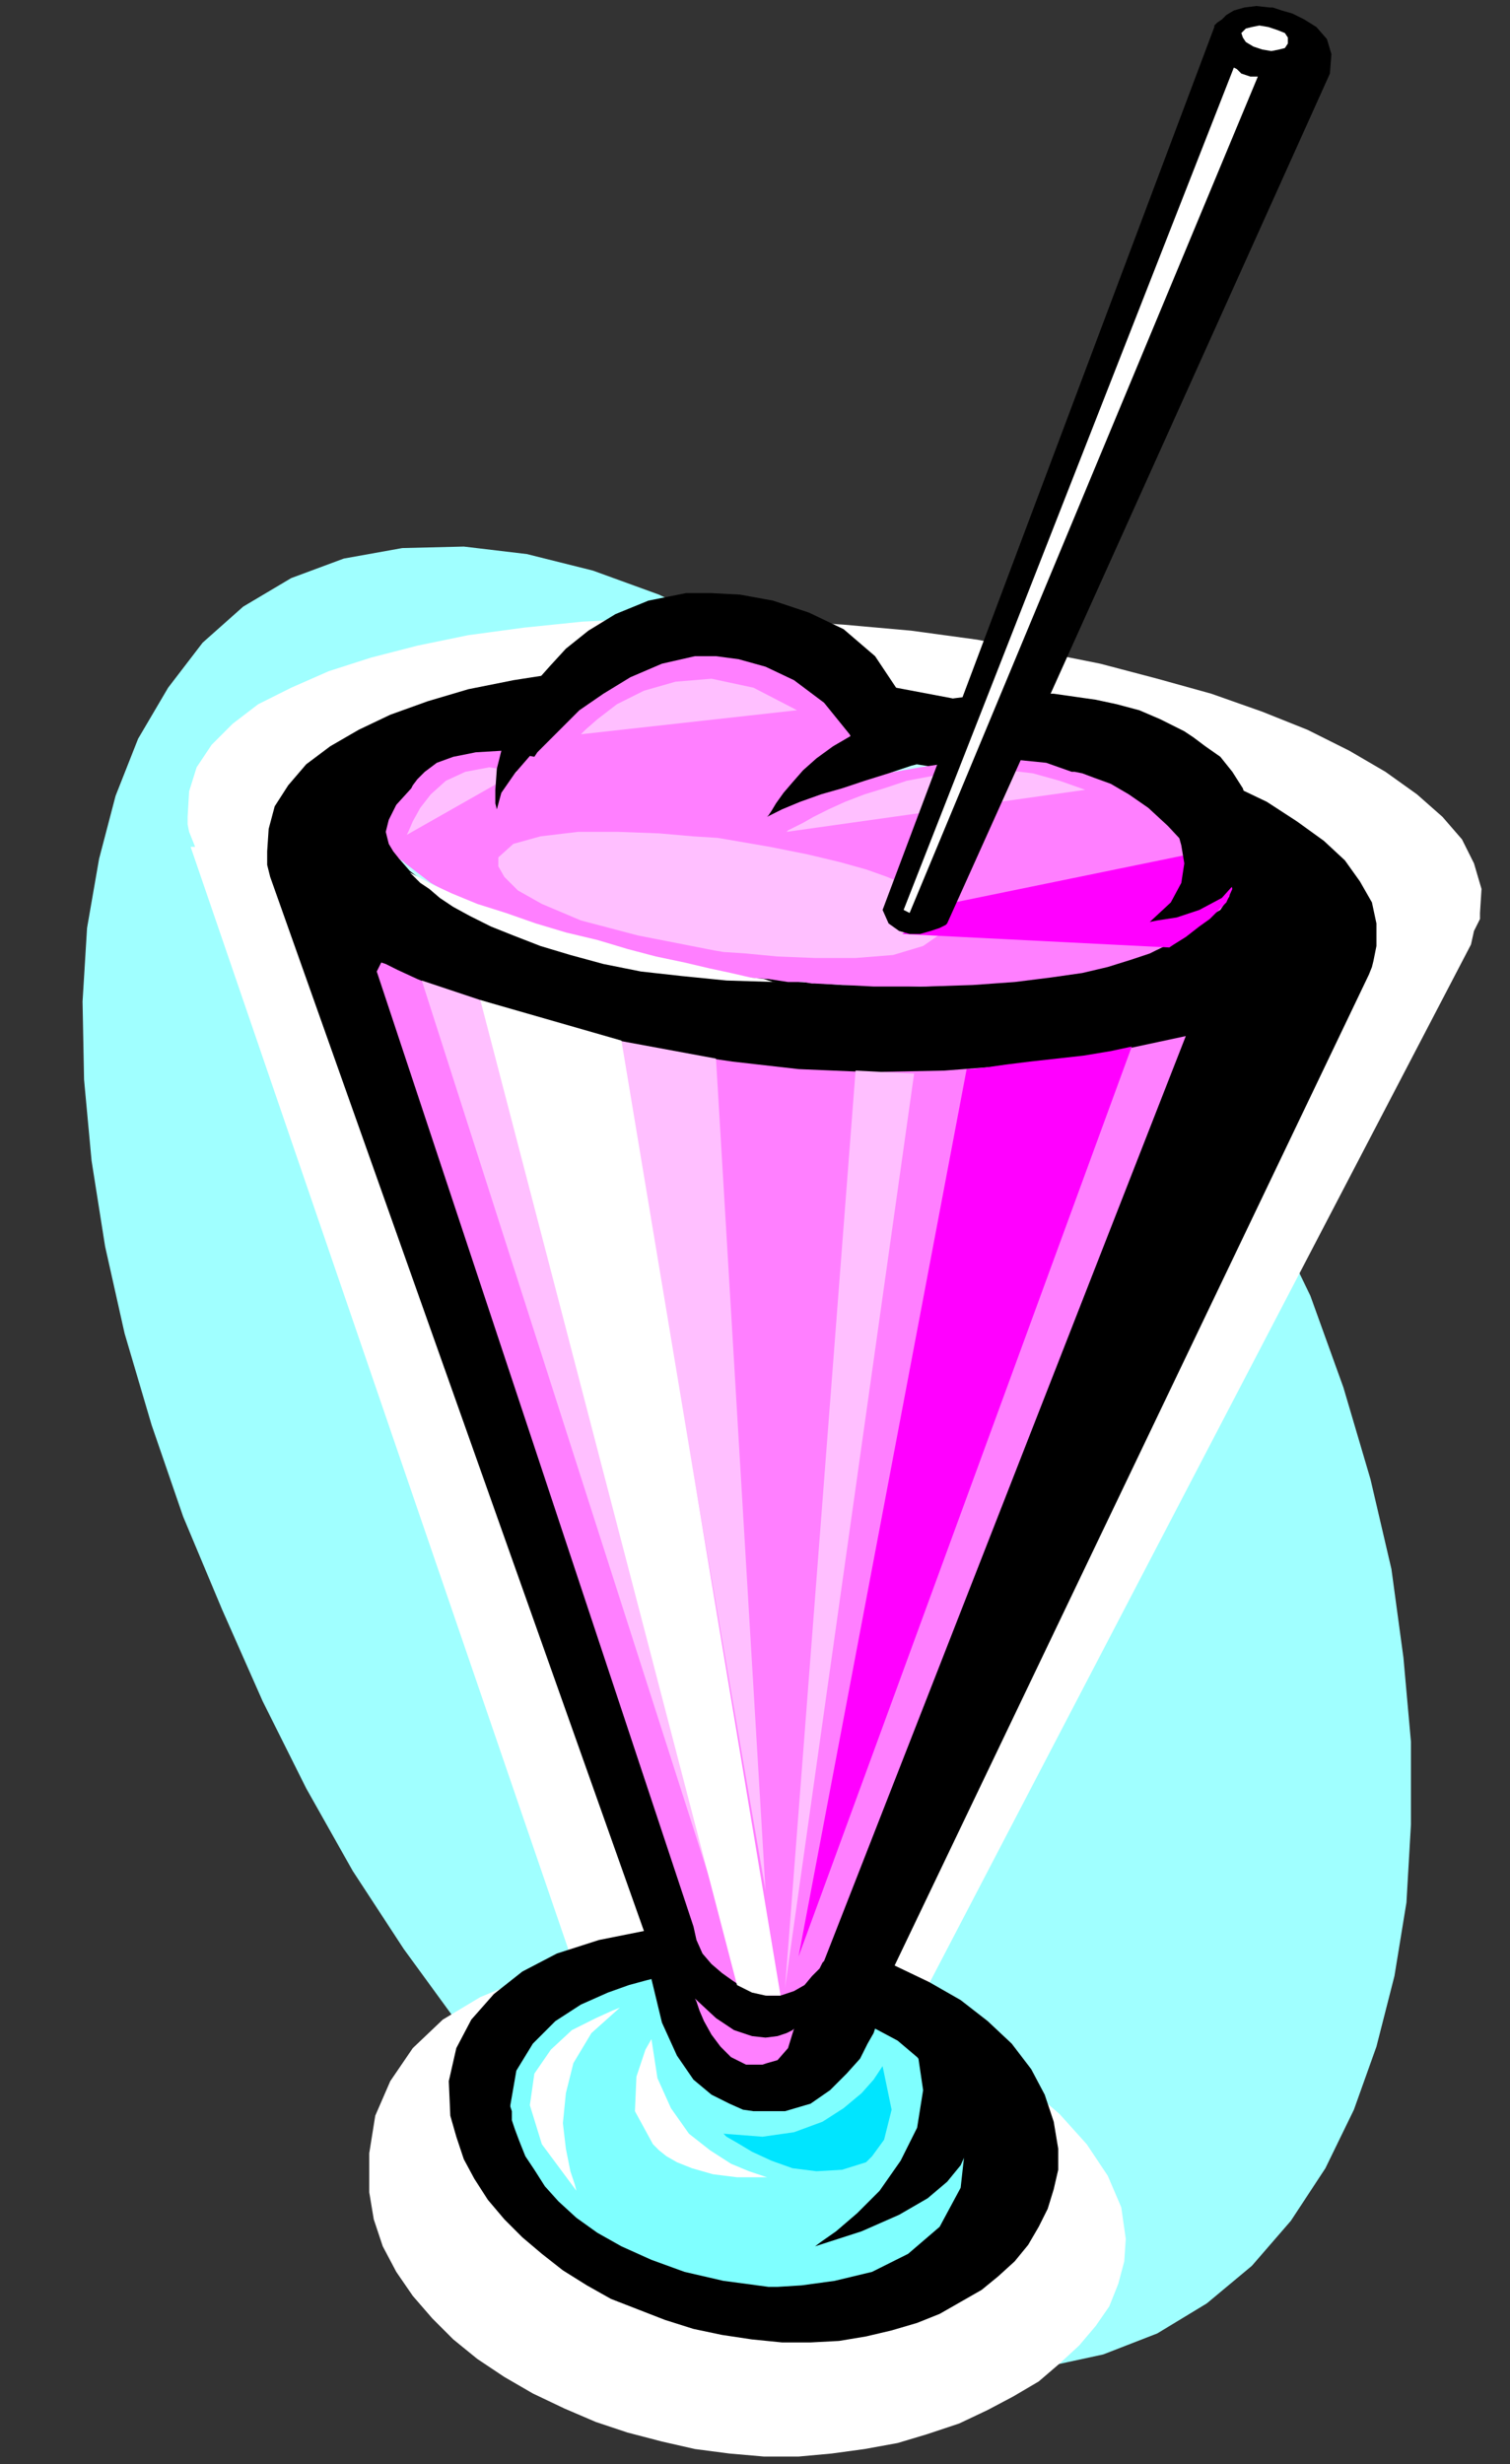
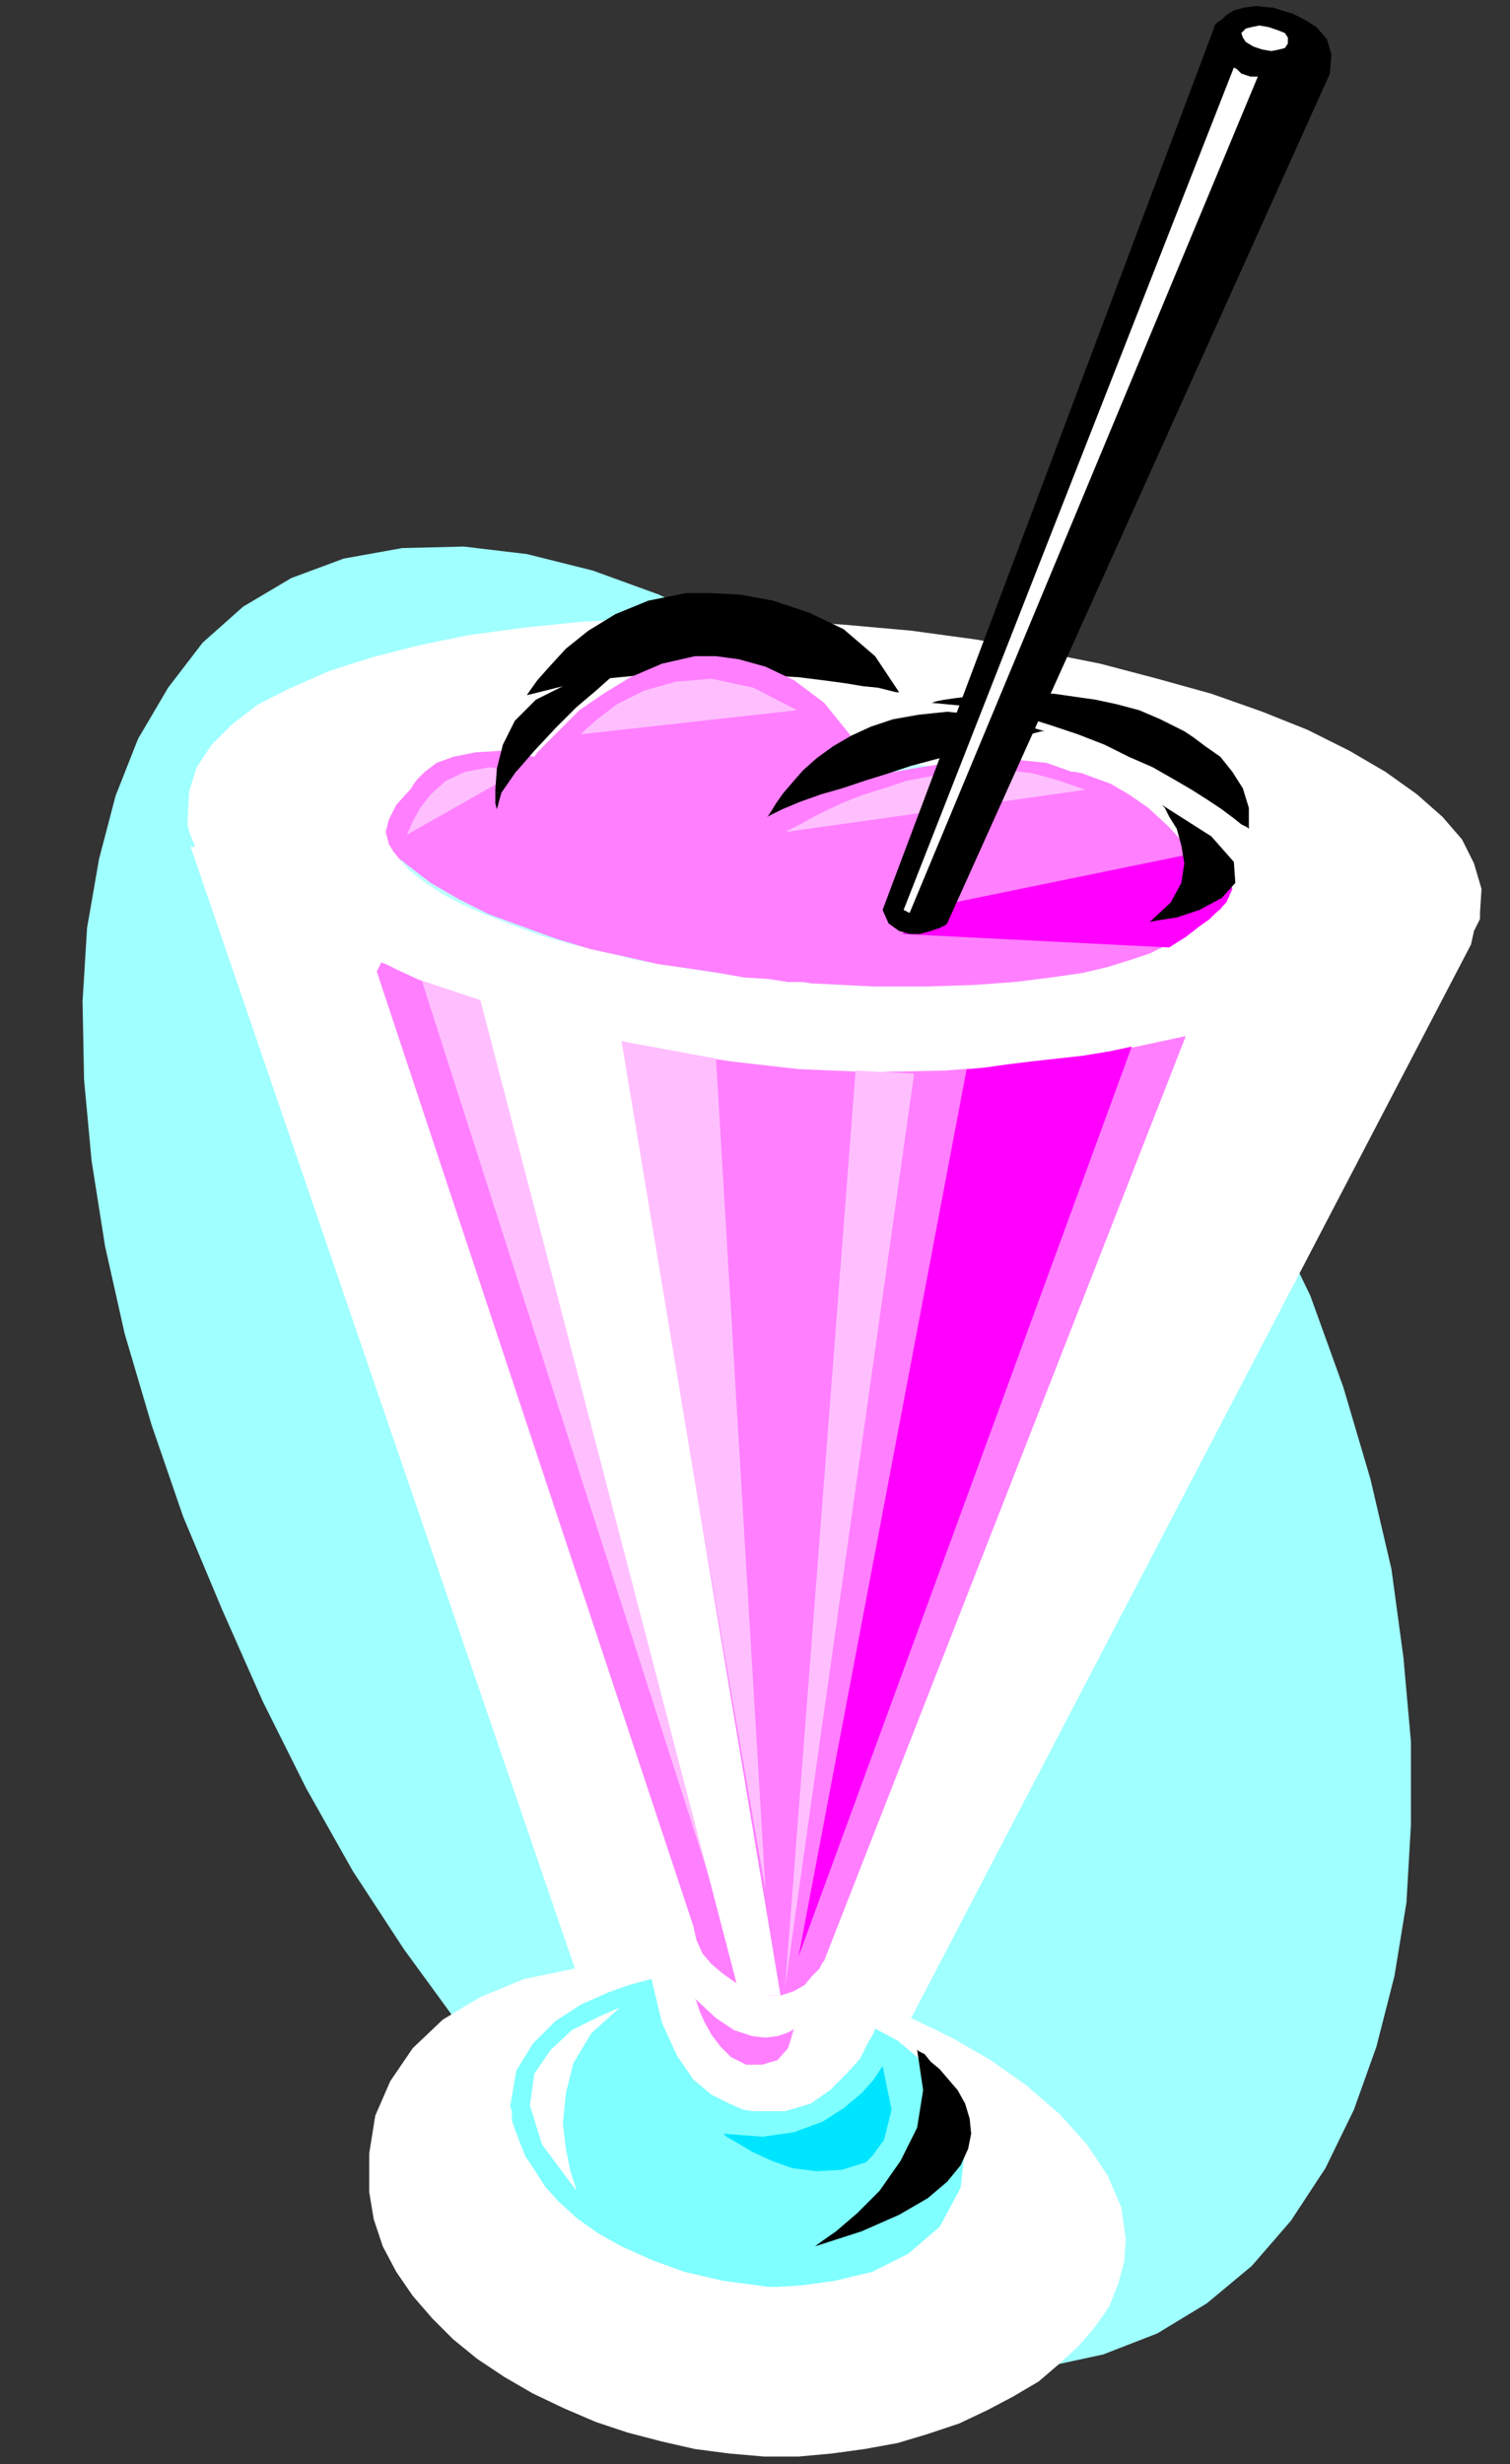
<svg xmlns="http://www.w3.org/2000/svg" xmlns:ns1="http://sodipodi.sourceforge.net/DTD/sodipodi-0.dtd" xmlns:ns2="http://www.inkscape.org/namespaces/inkscape" version="1.0" width="25.552mm" height="41.681mm" id="svg71" ns1:docname="CLP00259.WMF">
  <rect width="100%" height="100%" fill="#333333" stroke="none" />
  <ns1:namedview pagecolor="#ffffff" bordercolor="#666666" borderopacity="1" objecttolerance="10" gridtolerance="10" guidetolerance="10" ns2:pageopacity="0" ns2:pageshadow="2" ns2:window-width="640" ns2:window-height="480" id="namedview73" />
  <defs id="defs3">
    <pattern id="WMFhbasepattern" patternUnits="userSpaceOnUse" width="6" height="6" x="0" y="0" />
  </defs>
  <path style="fill:#a0ffff;fill-rule:evenodd;fill-opacity:1;stroke:none;" d="  M 70.56,150.528   L 74.016,149.184   L 77.184,147.264   L 80.064,144.864   L 82.56,141.984   L 84.768,138.624   L 86.592,134.88   L 88.032,130.848   L 89.184,126.336   L 89.952,121.632   L 90.24,116.64   L 90.24,111.36   L 89.76,105.984   L 88.992,100.32   L 87.648,94.56   L 85.92,88.704   L 83.808,82.848   L 81.024,77.088   L 77.952,71.616   L 74.592,66.432   L 70.944,61.536   L 67.2,56.928   L 63.264,52.704   L 59.136,48.96   L 54.912,45.504   L 50.688,42.528   L 46.368,40.032   L 42.144,38.016   L 37.92,36.48   L 33.696,35.424   L 29.664,34.944   L 25.728,35.04   L 21.984,35.712   L 18.624,36.96   L 15.552,38.784   L 12.96,41.088   L 10.752,43.968   L 8.832,47.232   L 7.392,50.88   L 6.336,54.912   L 5.568,59.328   L 5.28,64.032   L 5.376,69.024   L 5.856,74.208   L 6.72,79.68   L 7.968,85.248   L 9.696,91.104   L 11.712,96.96   L 14.208,102.912   L 16.8,108.768   L 19.584,114.336   L 22.56,119.616   L 25.824,124.608   L 29.184,129.216   L 32.736,133.44   L 36.384,137.376   L 40.128,140.832   L 43.968,143.808   L 47.808,146.4   L 51.744,148.416   L 55.584,149.952   L 59.52,151.008   L 63.264,151.392   L 67.008,151.296   L 70.56,150.528  z " id="path5" />
  <path style="fill:#ffffff;fill-rule:evenodd;fill-opacity:1;stroke:none;" d="  M 53.952,39.936   L 49.536,39.648   L 45.312,39.552   L 41.184,39.552   L 37.248,39.744   L 33.504,40.128   L 29.952,40.608   L 26.688,41.28   L 23.712,42.048   L 21.024,42.912   L 18.624,43.968   L 16.512,45.024   L 14.88,46.272   L 13.536,47.616   L 12.576,49.056   L 12.096,50.592   L 12,52.224   L 12,52.704   L 12.096,53.184   L 12.288,53.664   L 12.48,54.144   L 12.192,54.144   L 36.768,125.856   L 33.504,126.528   L 30.72,127.68   L 28.32,129.12   L 26.4,130.944   L 24.96,133.056   L 24,135.264   L 23.616,137.664   L 23.616,140.16   L 23.904,141.888   L 24.48,143.616   L 25.344,145.248   L 26.4,146.784   L 27.648,148.224   L 28.992,149.568   L 30.528,150.816   L 32.256,151.968   L 34.08,153.024   L 36.096,153.984   L 38.112,154.848   L 40.128,155.52   L 42.336,156.096   L 44.448,156.576   L 46.656,156.864   L 48.864,157.056   L 51.072,157.056   L 53.184,156.864   L 55.296,156.576   L 57.408,156.192   L 59.328,155.616   L 61.344,154.944   L 63.168,154.08   L 64.8,153.216   L 66.432,152.256   L 67.776,151.104   L 69.024,149.952   L 70.08,148.704   L 70.944,147.456   L 71.52,146.016   L 71.904,144.576   L 72,143.136   L 71.712,141.12   L 70.848,139.104   L 69.504,137.088   L 67.776,135.168   L 65.664,133.344   L 63.36,131.712   L 60.864,130.272   L 58.272,129.024   L 94.08,60.384   L 94.272,59.52   L 94.464,59.136   L 94.56,58.944   L 94.656,58.752   L 94.656,58.368   L 94.752,56.832   L 94.272,55.2   L 93.504,53.664   L 92.256,52.224   L 90.624,50.784   L 88.608,49.344   L 86.304,48   L 83.616,46.656   L 80.736,45.504   L 77.472,44.352   L 74.016,43.392   L 70.368,42.432   L 66.528,41.664   L 62.496,40.896   L 58.272,40.32   L 53.952,39.936  z " id="path7" />
  <path style="fill:#000000;fill-rule:evenodd;fill-opacity:1;stroke:none;" d="  M 33.696,44.448   L 33.888,44.16   L 34.368,43.488   L 35.136,42.624   L 36.192,41.472   L 37.632,40.32   L 39.36,39.264   L 41.472,38.4   L 43.872,37.92   L 44.352,37.92   L 45.504,37.92   L 47.328,38.016   L 49.44,38.4   L 51.744,39.168   L 53.952,40.224   L 55.968,41.952   L 57.504,44.256   L 57.312,44.256   L 56.928,44.16   L 56.16,43.968   L 55.2,43.872   L 54.048,43.68   L 52.608,43.488   L 51.072,43.296   L 49.44,43.2   L 47.616,43.008   L 45.696,43.008   L 43.68,43.008   L 41.664,43.104   L 39.648,43.296   L 37.632,43.488   L 35.616,43.968   L 33.696,44.448  z " id="path9" />
-   <path style="fill:#000000;fill-rule:evenodd;fill-opacity:1;stroke:none;" d="  M 53.568,43.392   L 49.824,42.912   L 46.08,42.72   L 42.528,42.624   L 39.168,42.72   L 35.904,43.008   L 32.832,43.488   L 29.952,44.064   L 27.36,44.832   L 24.96,45.696   L 22.944,46.656   L 21.12,47.712   L 19.584,48.864   L 18.432,50.208   L 17.568,51.552   L 17.184,52.992   L 17.088,54.432   L 17.088,54.816   L 17.088,55.296   L 17.184,55.68   L 17.28,56.064   L 17.28,56.064   L 41.184,123.456   L 38.304,124.032   L 35.616,124.896   L 33.408,126.048   L 31.584,127.488   L 30.144,129.12   L 29.184,130.944   L 28.704,133.056   L 28.8,135.264   L 29.184,136.608   L 29.664,138.048   L 30.336,139.296   L 31.2,140.64   L 32.256,141.888   L 33.408,143.04   L 34.656,144.096   L 36,145.152   L 37.536,146.112   L 39.072,146.976   L 40.8,147.648   L 42.528,148.32   L 44.352,148.896   L 46.176,149.28   L 48.096,149.568   L 50.016,149.76   L 51.84,149.76   L 53.664,149.664   L 55.392,149.376   L 57.024,148.992   L 58.656,148.512   L 60.096,147.936   L 61.44,147.168   L 62.784,146.4   L 63.84,145.536   L 64.896,144.576   L 65.76,143.52   L 66.432,142.368   L 67.008,141.216   L 67.392,139.968   L 67.68,138.72   L 67.68,137.376   L 67.392,135.648   L 66.816,133.92   L 65.952,132.288   L 64.704,130.656   L 63.168,129.216   L 61.44,127.872   L 59.424,126.72   L 57.216,125.664   L 87.552,62.304   L 87.552,62.304   L 87.744,61.824   L 87.84,61.44   L 87.936,60.96   L 88.032,60.48   L 88.032,59.04   L 87.744,57.696   L 86.976,56.352   L 86.016,55.008   L 84.672,53.76   L 82.944,52.512   L 81.024,51.264   L 78.816,50.208   L 76.416,49.056   L 73.632,48.096   L 70.752,47.136   L 67.68,46.272   L 64.416,45.408   L 60.864,44.64   L 57.312,43.968   L 53.568,43.392  z " id="path11" />
  <path style="fill:#7fffff;fill-rule:evenodd;fill-opacity:1;stroke:none;" d="  M 41.664,126.528   L 41.28,126.624   L 40.224,126.912   L 38.88,127.392   L 37.152,128.16   L 35.52,129.216   L 34.08,130.656   L 33.024,132.384   L 32.64,134.592   L 32.64,134.688   L 32.736,134.976   L 32.736,135.552   L 32.928,136.128   L 33.216,136.896   L 33.6,137.856   L 34.176,138.72   L 34.848,139.776   L 35.712,140.736   L 36.864,141.792   L 38.208,142.752   L 39.744,143.616   L 41.664,144.48   L 43.776,145.248   L 46.272,145.824   L 49.152,146.208   L 49.728,146.208   L 51.264,146.112   L 53.376,145.824   L 55.776,145.248   L 58.08,144.096   L 60.096,142.368   L 61.44,139.872   L 61.824,136.416   L 61.728,136.224   L 61.536,135.648   L 61.056,134.784   L 60.48,133.728   L 59.616,132.576   L 58.656,131.52   L 57.408,130.464   L 55.968,129.696   L 55.872,129.984   L 55.488,130.656   L 55.008,131.616   L 54.144,132.576   L 53.088,133.632   L 51.84,134.496   L 50.208,134.976   L 48.384,134.976   L 48.192,134.976   L 47.52,134.88   L 46.656,134.496   L 45.504,133.92   L 44.352,132.96   L 43.296,131.424   L 42.336,129.312   L 41.664,126.528  z " id="path13" />
  <path style="fill:#000000;fill-rule:evenodd;fill-opacity:1;stroke:none;" d="  M 58.656,131.04   L 58.752,131.136   L 59.136,131.328   L 59.52,131.808   L 60.096,132.288   L 60.672,132.96   L 61.248,133.632   L 61.728,134.496   L 62.016,135.456   L 62.112,136.416   L 61.92,137.376   L 61.44,138.432   L 60.576,139.488   L 59.328,140.544   L 57.504,141.6   L 55.104,142.656   L 52.128,143.616   L 52.512,143.328   L 53.472,142.656   L 54.816,141.504   L 56.256,140.064   L 57.6,138.144   L 58.656,136.032   L 59.04,133.632   L 58.656,131.04  z " id="path15" />
  <path style="fill:#ff7fff;fill-rule:evenodd;fill-opacity:1;stroke:none;" d="  M 24.384,61.536   L 24.672,61.632   L 25.44,62.016   L 26.688,62.592   L 28.32,63.264   L 30.528,64.032   L 33.024,64.896   L 36,65.76   L 39.264,66.624   L 42.912,67.296   L 46.848,67.872   L 51.072,68.352   L 55.584,68.544   L 60.384,68.448   L 65.376,68.064   L 70.464,67.392   L 75.84,66.24   L 52.704,125.376   L 52.608,125.472   L 52.416,125.856   L 51.936,126.336   L 51.456,126.912   L 50.784,127.296   L 49.92,127.584   L 49.056,127.584   L 48,127.296   L 47.808,127.2   L 47.424,127.008   L 46.848,126.624   L 46.176,126.144   L 45.504,125.568   L 44.928,124.896   L 44.544,124.032   L 44.352,123.168   L 24.096,62.112   L 24.384,61.536  z " id="path17" />
  <path style="fill:#ff00ff;fill-rule:evenodd;fill-opacity:1;stroke:none;" d="  M 61.824,68.352   L 62.112,68.352   L 62.976,68.256   L 64.32,68.064   L 65.856,67.872   L 67.584,67.68   L 69.312,67.488   L 71.04,67.2   L 72.384,66.912   L 51.072,125.088   L 61.824,68.352  z " id="path19" />
  <path style="fill:#ffbfff;fill-rule:evenodd;fill-opacity:1;stroke:none;" d="  M 26.976,62.688   L 31.296,64.128   L 46.176,122.592   L 26.976,62.688  z " id="path21" />
  <path style="fill:#ffbfff;fill-rule:evenodd;fill-opacity:1;stroke:none;" d="  M 39.552,66.528   L 45.792,67.68   L 48.96,120.864   L 39.552,66.528  z " id="path23" />
  <path style="fill:#bfffff;fill-rule:evenodd;fill-opacity:1;stroke:none;" d="  M 51.168,62.784   L 53.856,62.976   L 56.352,62.976   L 58.848,63.072   L 61.248,62.976   L 63.552,62.784   L 65.664,62.592   L 67.68,62.304   L 69.6,62.016   L 71.232,61.632   L 72.768,61.152   L 74.112,60.672   L 75.168,60.096   L 76.128,59.52   L 76.8,58.848   L 77.184,58.176   L 77.376,57.408   L 77.28,56.64   L 76.896,55.872   L 76.32,55.104   L 75.456,54.336   L 74.4,53.664   L 73.056,52.896   L 71.616,52.224   L 69.984,51.552   L 68.064,50.976   L 66.144,50.4   L 63.936,49.824   L 61.632,49.344   L 59.232,48.96   L 56.736,48.576   L 54.048,48.288   L 51.36,48   L 48.672,47.808   L 45.984,47.808   L 43.488,47.712   L 40.992,47.808   L 38.688,48   L 36.48,48.192   L 34.464,48.48   L 32.64,48.768   L 30.912,49.152   L 29.376,49.632   L 28.128,50.112   L 26.976,50.688   L 26.112,51.264   L 25.44,51.936   L 25.056,52.608   L 24.96,53.376   L 25.152,54.144   L 25.536,54.912   L 26.208,55.68   L 27.072,56.352   L 28.224,57.12   L 29.472,57.792   L 31.008,58.464   L 32.736,59.136   L 34.56,59.808   L 36.576,60.384   L 38.688,60.864   L 40.992,61.44   L 43.392,61.824   L 45.888,62.208   L 48.48,62.496   L 51.168,62.784  z " id="path25" />
  <path style="fill:#7fffff;fill-rule:evenodd;fill-opacity:1;stroke:none;" d="  M 41.568,49.248   L 41.952,49.248   L 42.912,49.248   L 44.448,49.152   L 46.464,49.152   L 48.864,49.248   L 51.648,49.344   L 54.528,49.536   L 57.696,49.728   L 60.768,50.208   L 63.84,50.688   L 66.816,51.456   L 69.6,52.32   L 72.096,53.376   L 74.208,54.72   L 75.84,56.256   L 76.896,58.08   L 76.704,57.984   L 76.128,57.792   L 75.264,57.408   L 74.016,56.928   L 72.48,56.352   L 70.752,55.776   L 68.64,55.104   L 66.336,54.336   L 63.744,53.568   L 61.056,52.8   L 58.176,52.128   L 55.104,51.36   L 51.84,50.784   L 48.48,50.112   L 45.12,49.632   L 41.568,49.248  z " id="path27" />
  <path style="fill:#ff7fff;fill-rule:evenodd;fill-opacity:1;stroke:none;" d="  M 44.448,127.776   L 44.544,127.968   L 44.736,128.544   L 45.024,129.216   L 45.504,130.08   L 46.08,130.848   L 46.752,131.52   L 47.712,132   L 48.768,132   L 49.056,131.904   L 49.728,131.712   L 50.4,130.944   L 50.784,129.696   L 50.688,129.792   L 50.304,129.984   L 49.728,130.176   L 48.96,130.272   L 48.096,130.176   L 46.944,129.792   L 45.792,129.024   L 44.448,127.776  z " id="path29" />
  <path style="fill:#ffffff;fill-rule:evenodd;fill-opacity:1;stroke:none;" d="  M 30.72,63.936   L 39.744,66.528   L 49.92,127.584   L 49.632,127.584   L 48.96,127.584   L 48.096,127.392   L 47.136,126.912   L 30.72,63.936  z " id="path31" />
  <path style="fill:#ffffff;fill-rule:evenodd;fill-opacity:1;stroke:none;" d="  M 31.68,57.408   L 31.488,57.312   L 30.912,57.024   L 30.144,56.544   L 29.28,55.872   L 28.416,55.2   L 27.84,54.432   L 27.456,53.664   L 27.552,52.896   L 27.648,52.8   L 28.128,52.416   L 28.896,51.936   L 30.048,51.456   L 31.776,50.976   L 33.888,50.592   L 36.672,50.4   L 40.032,50.592   L 39.552,50.688   L 38.304,50.88   L 36.576,51.36   L 34.752,51.936   L 32.928,52.896   L 31.68,54.048   L 31.2,55.584   L 31.68,57.408  z " id="path33" />
  <path style="fill:#ffffff;fill-rule:evenodd;fill-opacity:1;stroke:none;" d="  M 39.648,128.352   L 39.168,128.544   L 38.112,129.024   L 36.576,129.792   L 35.232,131.04   L 34.176,132.576   L 33.888,134.592   L 34.656,137.088   L 36.864,140.064   L 36.768,139.68   L 36.48,138.816   L 36.192,137.376   L 36,135.744   L 36.192,133.824   L 36.672,131.904   L 37.824,129.984   L 39.648,128.352  z " id="path35" />
  <path style="fill:#00e5ff;fill-rule:evenodd;fill-opacity:1;stroke:none;" d="  M 46.272,136.416   L 46.464,136.608   L 47.136,136.992   L 48.096,137.568   L 49.344,138.144   L 50.688,138.624   L 52.224,138.816   L 53.856,138.72   L 55.392,138.24   L 55.776,137.856   L 56.544,136.8   L 57.024,134.88   L 56.448,132.096   L 56.256,132.384   L 55.872,132.96   L 55.104,133.824   L 53.952,134.784   L 52.608,135.648   L 50.784,136.32   L 48.768,136.608   L 46.272,136.416  z " id="path37" />
  <path style="fill:#ffbfff;fill-rule:evenodd;fill-opacity:1;stroke:none;" d="  M 54.72,68.448   L 58.464,68.64   L 50.208,127.104   L 54.72,68.448  z " id="path39" />
  <path style="fill:#ff7fff;fill-rule:evenodd;fill-opacity:1;stroke:none;" d="  M 76.704,58.944   L 76.704,59.04   L 76.512,59.136   L 76.224,59.424   L 75.84,59.712   L 75.264,60.096   L 74.496,60.48   L 73.536,60.96   L 72.384,61.344   L 70.848,61.824   L 69.216,62.208   L 67.2,62.496   L 64.896,62.784   L 62.208,62.976   L 59.232,63.072   L 55.872,63.072   L 52.128,62.88   L 51.936,62.88   L 51.36,62.784   L 50.4,62.784   L 49.152,62.592   L 47.616,62.496   L 45.984,62.208   L 44.064,61.92   L 42.048,61.632   L 39.936,61.152   L 37.728,60.672   L 35.52,60   L 33.408,59.232   L 31.296,58.464   L 29.376,57.504   L 27.552,56.448   L 25.92,55.2   L 25.824,55.104   L 25.536,54.912   L 25.152,54.432   L 24.864,53.952   L 24.672,53.184   L 24.864,52.416   L 25.344,51.456   L 26.304,50.4   L 26.4,50.208   L 26.688,49.824   L 27.168,49.344   L 27.936,48.768   L 28.992,48.384   L 30.432,48.096   L 32.064,48   L 34.176,48.384   L 34.368,48.096   L 34.944,47.52   L 35.904,46.56   L 37.056,45.408   L 38.592,44.352   L 40.32,43.296   L 42.336,42.432   L 44.448,41.952   L 44.832,41.952   L 45.792,41.952   L 47.232,42.144   L 48.96,42.624   L 50.784,43.488   L 52.704,44.928   L 54.336,46.944   L 55.776,49.632   L 56.16,49.536   L 57.216,49.344   L 58.848,49.056   L 60.768,48.768   L 62.88,48.576   L 64.992,48.576   L 66.912,48.768   L 68.544,49.344   L 68.736,49.344   L 69.216,49.44   L 69.984,49.728   L 71.04,50.112   L 72.192,50.784   L 73.44,51.648   L 74.688,52.8   L 76.032,54.24   L 76.224,54.336   L 76.8,54.72   L 77.568,55.2   L 78.24,55.872   L 78.624,56.544   L 78.624,57.312   L 78.048,58.176   L 76.704,58.944  z " id="path41" />
-   <path style="fill:#ffbfff;fill-rule:evenodd;fill-opacity:1;stroke:none;" d="  M 31.872,54.816   L 31.872,55.008   L 31.872,55.392   L 32.256,56.064   L 33.12,56.928   L 34.656,57.792   L 37.152,58.848   L 40.8,59.808   L 45.696,60.768   L 46.272,60.864   L 47.712,60.96   L 49.728,61.152   L 52.128,61.248   L 54.72,61.248   L 57.12,61.056   L 59.04,60.48   L 60.288,59.616   L 60.288,59.616   L 60.384,59.424   L 60.384,59.232   L 60.384,59.04   L 60.288,58.656   L 60.096,58.368   L 59.808,57.984   L 59.328,57.504   L 58.752,57.024   L 57.888,56.544   L 56.736,56.064   L 55.392,55.584   L 53.664,55.104   L 51.648,54.624   L 49.248,54.144   L 46.464,53.664   L 45.888,53.568   L 44.352,53.472   L 42.144,53.28   L 39.552,53.184   L 36.96,53.184   L 34.56,53.472   L 32.832,53.952   L 31.872,54.816  z " id="path43" />
-   <path style="fill:#ffffff;fill-rule:evenodd;fill-opacity:1;stroke:none;" d="  M 26.208,55.776   L 26.304,55.872   L 26.496,56.064   L 26.88,56.448   L 27.456,56.832   L 28.128,57.408   L 28.992,57.984   L 30.048,58.56   L 31.392,59.232   L 32.832,59.808   L 34.56,60.48   L 36.48,61.056   L 38.592,61.632   L 40.992,62.112   L 43.584,62.4   L 46.464,62.688   L 49.632,62.784   L 49.44,62.784   L 48.864,62.592   L 48,62.496   L 46.752,62.208   L 45.408,61.92   L 43.776,61.536   L 41.952,61.152   L 40.128,60.672   L 38.208,60.096   L 36.192,59.616   L 34.272,59.04   L 32.352,58.368   L 30.528,57.792   L 28.896,57.12   L 27.456,56.448   L 26.208,55.776  z " id="path45" />
  <path style="fill:#ff00ff;fill-rule:evenodd;fill-opacity:1;stroke:none;" d="  M 77.376,58.752   L 76.704,59.232   L 75.84,59.904   L 75.072,60.384   L 74.784,60.576   L 57.696,59.712   L 60.576,57.792   L 76.032,54.624   L 76.224,54.72   L 76.8,54.816   L 77.472,55.104   L 78.144,55.584   L 78.624,56.16   L 78.816,56.832   L 78.432,57.696   L 77.376,58.752  z " id="path47" />
  <path style="fill:#ffbfff;fill-rule:evenodd;fill-opacity:1;stroke:none;" d="  M 26.016,53.376   L 26.112,53.184   L 26.4,52.512   L 26.88,51.648   L 27.552,50.784   L 28.512,49.92   L 29.76,49.344   L 31.296,49.056   L 33.12,49.344   L 26.016,53.376  z " id="path49" />
  <path style="fill:#ffbfff;fill-rule:evenodd;fill-opacity:1;stroke:none;" d="  M 37.152,46.944   L 37.44,46.656   L 38.208,45.984   L 39.456,45.024   L 41.184,44.16   L 43.2,43.584   L 45.504,43.392   L 48.192,43.968   L 50.976,45.408   L 37.152,46.944  z " id="path51" />
  <path style="fill:#000000;fill-rule:evenodd;fill-opacity:1;stroke:none;" d="  M 49.056,52.224   L 49.152,52.128   L 49.344,51.84   L 49.632,51.36   L 50.112,50.688   L 50.688,50.016   L 51.36,49.248   L 52.224,48.48   L 53.28,47.712   L 54.432,47.04   L 55.68,46.464   L 57.12,45.984   L 58.752,45.696   L 60.576,45.504   L 62.496,45.696   L 64.512,46.08   L 66.816,46.752   L 66.624,46.752   L 66.24,46.848   L 65.568,47.04   L 64.704,47.232   L 63.648,47.52   L 62.496,47.808   L 61.152,48.192   L 59.712,48.576   L 58.272,48.96   L 56.832,49.44   L 55.296,49.92   L 53.856,50.4   L 52.512,50.784   L 51.168,51.264   L 50.016,51.744   L 49.056,52.224  z " id="path53" />
  <path style="fill:#000000;fill-rule:evenodd;fill-opacity:1;stroke:none;" d="  M 31.776,51.744   L 31.68,51.36   L 31.68,50.496   L 31.776,49.152   L 32.16,47.616   L 32.928,46.08   L 34.272,44.736   L 36.384,43.68   L 39.264,43.104   L 38.976,43.392   L 38.112,44.16   L 36.864,45.216   L 35.52,46.56   L 34.176,48   L 32.928,49.44   L 32.064,50.688   L 31.776,51.744  z " id="path55" />
  <path style="fill:#000000;fill-rule:evenodd;fill-opacity:1;stroke:none;" d="  M 74.304,51.456   L 74.496,51.648   L 74.784,52.224   L 75.264,52.992   L 75.552,54.048   L 75.744,55.2   L 75.552,56.448   L 74.88,57.696   L 73.536,58.944   L 74.016,58.848   L 75.264,58.656   L 76.704,58.176   L 78.144,57.408   L 79.008,56.448   L 78.912,55.104   L 77.472,53.472   L 74.304,51.456  z " id="path57" />
  <path style="fill:#ffbfff;fill-rule:evenodd;fill-opacity:1;stroke:none;" d="  M 69.408,50.496   L 50.304,53.184   L 50.4,53.088   L 50.784,52.896   L 51.36,52.608   L 52.032,52.224   L 52.992,51.744   L 54.048,51.264   L 55.296,50.784   L 56.544,50.4   L 57.984,49.92   L 59.52,49.632   L 61.152,49.344   L 62.784,49.248   L 64.416,49.248   L 66.048,49.44   L 67.776,49.92   L 69.408,50.496  z " id="path59" />
  <path style="fill:#000000;fill-rule:evenodd;fill-opacity:1;stroke:none;" d="  M 59.52,44.928   L 59.616,44.928   L 59.904,44.832   L 60.384,44.736   L 61.056,44.64   L 61.824,44.544   L 62.784,44.448   L 63.744,44.352   L 64.896,44.352   L 66.144,44.352   L 67.392,44.352   L 68.736,44.544   L 70.08,44.736   L 71.424,45.024   L 72.864,45.408   L 74.208,45.984   L 75.552,46.656   L 75.744,46.752   L 76.32,47.136   L 77.088,47.712   L 78.048,48.384   L 78.816,49.344   L 79.488,50.4   L 79.872,51.648   L 79.872,52.992   L 79.776,52.896   L 79.392,52.704   L 78.912,52.32   L 78.144,51.744   L 77.28,51.168   L 76.224,50.496   L 75.072,49.824   L 73.728,49.056   L 72.192,48.384   L 70.656,47.616   L 68.928,46.944   L 67.2,46.368   L 65.376,45.792   L 63.456,45.408   L 61.536,45.12   L 59.52,44.928  z " id="path61" />
  <path style="fill:#000000;fill-rule:evenodd;fill-opacity:1;stroke:none;" d="  M 56.448,58.176   L 77.664,1.728   L 77.664,1.632   L 77.856,1.44   L 78.144,1.248   L 78.432,0.96   L 78.912,0.672   L 79.584,0.48   L 80.352,0.384   L 81.216,0.48   L 81.408,0.48   L 81.984,0.672   L 82.656,0.864   L 83.424,1.248   L 84.192,1.728   L 84.864,2.496   L 85.152,3.456   L 85.056,4.704   L 60.576,59.04   L 60.48,59.136   L 60.096,59.328   L 59.52,59.52   L 58.848,59.712   L 58.176,59.712   L 57.504,59.52   L 56.832,59.04   L 56.448,58.176  z " id="path63" />
  <path style="fill:#ffffff;fill-rule:evenodd;fill-opacity:1;stroke:none;" d="  M 80.736,3.168   L 81.312,3.264   L 81.792,3.168   L 82.176,3.072   L 82.368,2.784   L 82.368,2.4   L 82.176,2.112   L 81.696,1.92   L 81.12,1.728   L 80.544,1.632   L 80.064,1.728   L 79.68,1.824   L 79.392,2.112   L 79.488,2.4   L 79.68,2.688   L 80.16,2.976   L 80.736,3.168  z " id="path65" />
  <path style="fill:#ffffff;fill-rule:evenodd;fill-opacity:1;stroke:none;" d="  M 78.912,4.32   L 79.104,4.416   L 79.392,4.704   L 79.968,4.896   L 80.448,4.896   L 58.176,58.368   L 57.792,58.176   L 78.912,4.32  z " id="path67" />
-   <path style="fill:#ffffff;fill-rule:evenodd;fill-opacity:1;stroke:none;" d="  M 41.664,130.368   L 41.28,131.04   L 40.704,132.768   L 40.608,134.976   L 41.76,137.088   L 41.856,137.184   L 42.144,137.472   L 42.624,137.856   L 43.296,138.24   L 44.256,138.624   L 45.6,139.008   L 47.136,139.2   L 49.056,139.2   L 48.768,139.104   L 47.904,138.816   L 46.752,138.336   L 45.408,137.472   L 44.064,136.416   L 42.912,134.784   L 42.048,132.864   L 41.664,130.368  z " id="path69" />
</svg>